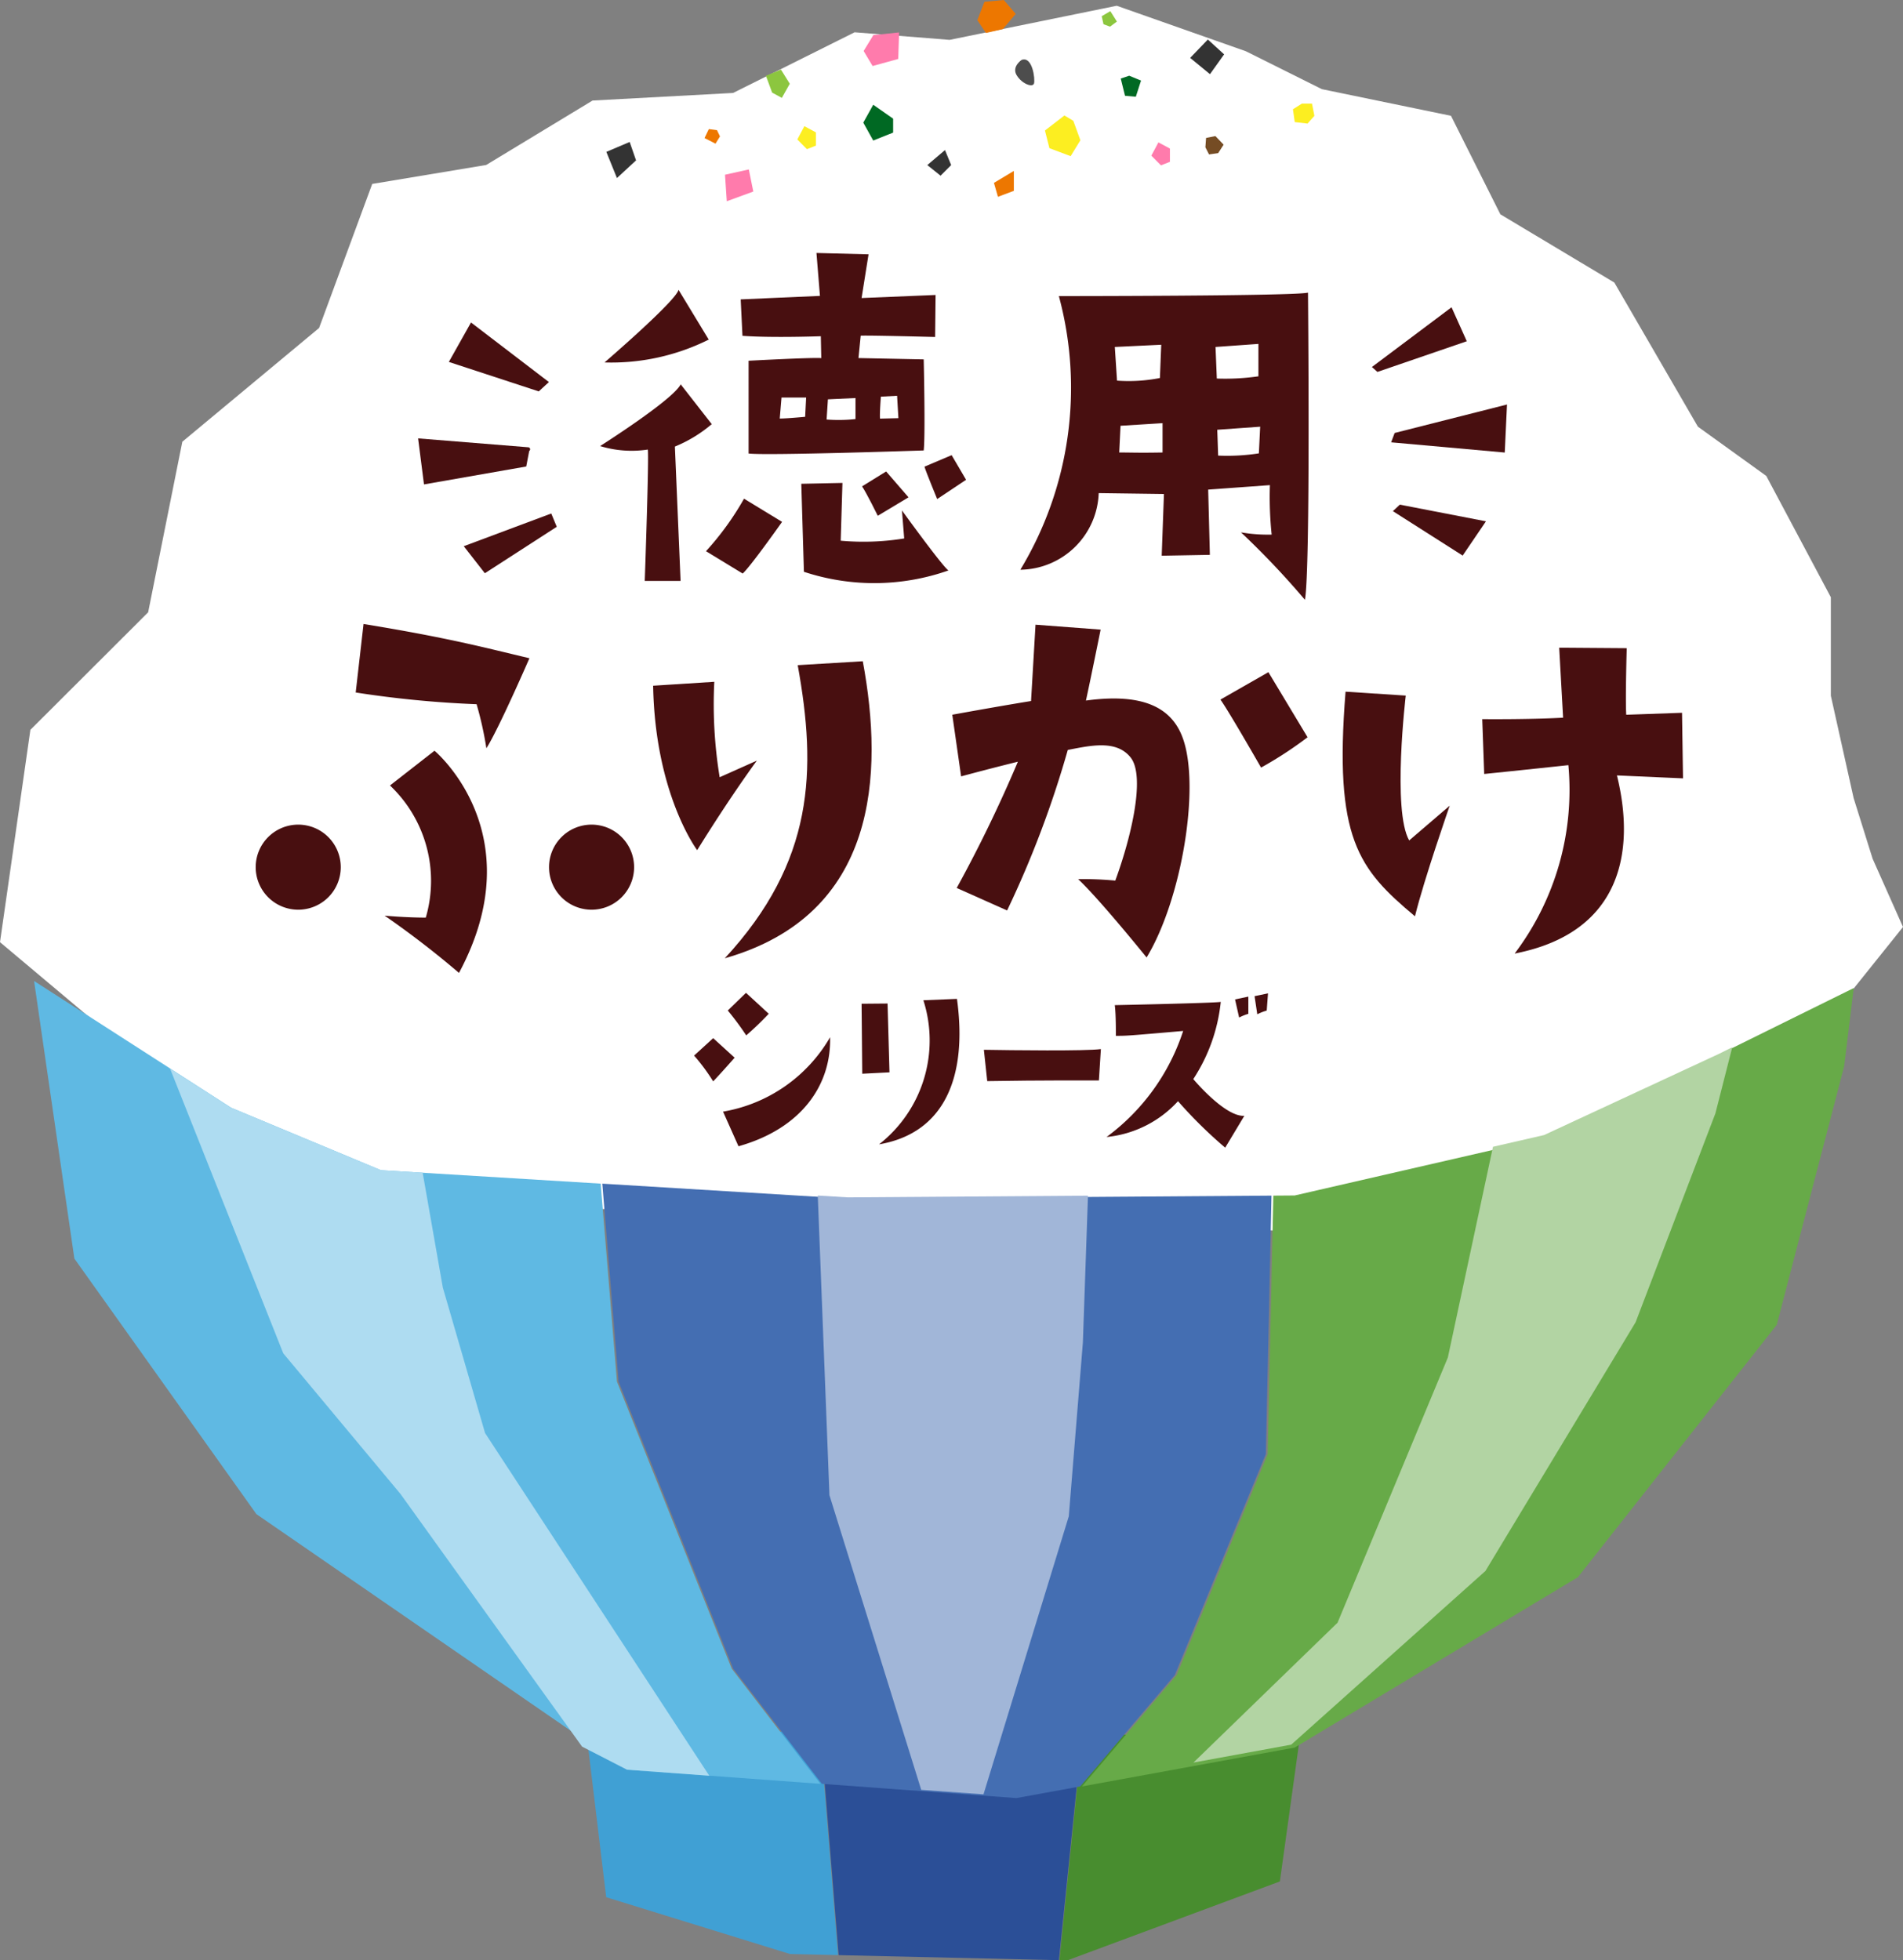
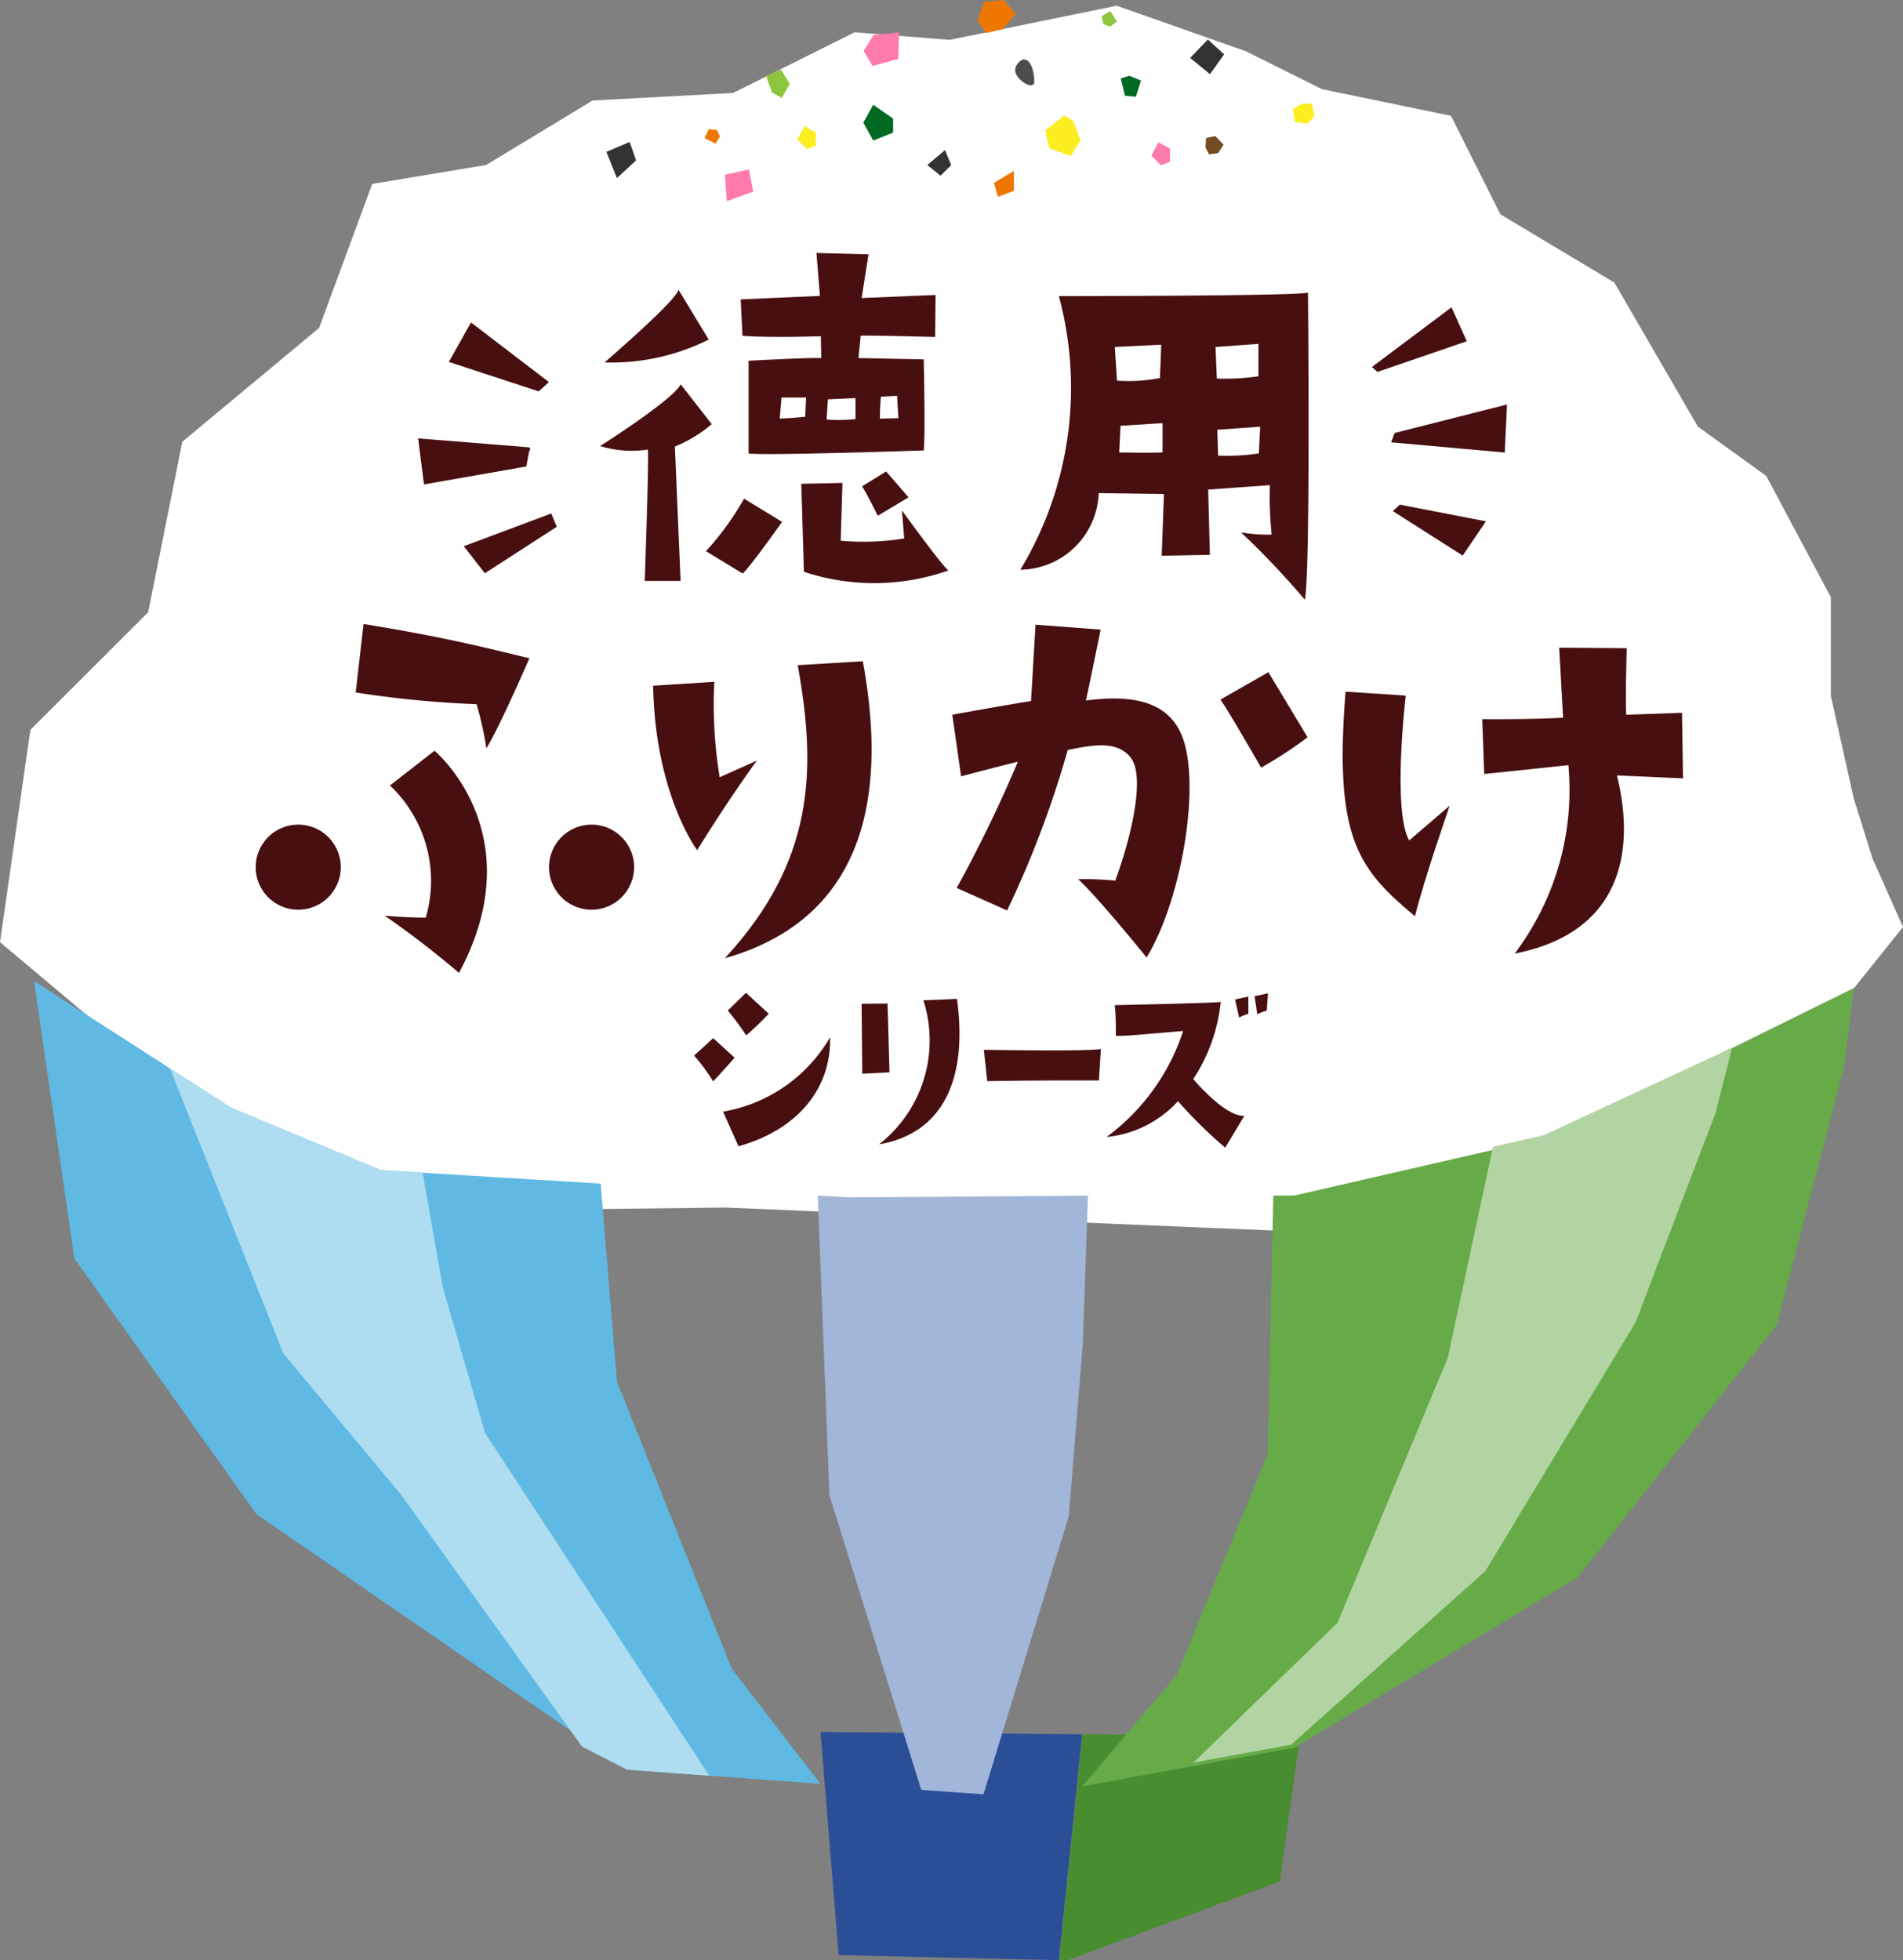
<svg xmlns="http://www.w3.org/2000/svg" width="85" height="87.563" viewBox="0 0 85 87.563">
  <rect x="0" y="0" width="85" height="87.563" fill="#808080" stroke="none" />
  <defs>
    <clipPath id="a">
      <rect width="85" height="87.564" fill="none" />
    </clipPath>
  </defs>
  <g transform="translate(-432.066 -5348.714)">
    <g transform="translate(432.066 5348.714)">
      <path d="M42.415,2.96l-4.242-.339-5.429,2.71-6.277.339L21.716,8.548l-5.09.847L14.252,15.83,8.144,20.91l-1.527,7.62-5.26,5.25L0,43.264l9.671,8.128,8.483,3.895,14.251-.169L60.569,56.3l10.01-3.048,7.635-2.2L85,42.586l-1.357-3.048-.848-2.709-1.018-4.572v-4.4l-2.884-5.419-3.054-2.2L72.106,13.8l-5.09-3.048-2.206-4.4L59.042,5.161,55.648,3.468,49.88,1.436Z" transform="translate(0 -1.179)" fill="#fff" />
      <path d="M263.71,441.82l.361.008,9.486-3.523.9-6.483-9.715-.09Z" transform="translate(-216.39 -354.264)" fill="#488d2f" />
-       <path d="M145.879,430.66l.9,7.469,8.208,2.537,2.147.049-.809-9.971Z" transform="translate(-119.702 -353.384)" fill="#40a0d4" />
      <path d="M205.051,441.1l9.839.225,1.036-10.088-11.685-.108Z" transform="translate(-167.591 -353.767)" fill="#2b4f97" />
      <path d="M34.5,261.711l-.727-8.843-9.814-.6-6.694-2.792-8.8-5.66,1.8,12.4,8.131,11.415,16.564,11.415,8.629.632-3.961-5.142Z" transform="translate(-6.943 -199.997)" fill="#5fb9e3" />
      <path d="M303.488,245.573l-6.415,3.168-7.815,3.629-10.741,2.468-.953.007-.252,11.549-4.066,9.865-4.229,4.976,9.5-1.735,12.649-7.61,8.884-11.274,3.012-11.556Z" transform="translate(-220.689 -201.438)" fill="#67aa48" />
-       <path d="M179.457,306.449l.252-11.549-18.924.134-10.966-.669.727,8.843,5.12,12.824,3.961,5.142,8.688.636,2.848-.52,4.229-4.976Z" transform="translate(-122.916 -241.493)" fill="#446eb2" />
      <path d="M56.488,281.931l-1.887-6.5-.9-5.128-1.862-.114L45.141,267.4l-2.724-1.751,5.057,12.72,5.241,6.289,8.106,11.28,2.006,1.031,3.676.269Z" transform="translate(-34.822 -217.919)" fill="#aedcf1" />
      <path d="M214.77,311.665l.629-7.756.228-6.565-10.725.076-1.344-.082.521,13.384,4.1,13.163,2.781.2Z" transform="translate(-167.031 -243.935)" fill="#a1b6d8" />
      <path d="M320.313,260.633l-7.815,3.629-2.282.524L308.2,274.2l-4.926,11.844-6.437,6.248,4.367-.8,8.674-7.757,6.708-11.11,3.564-9.328.754-2.958Z" transform="translate(-243.53 -213.561)" fill="#b2d4a3" />
      <path d="M322.326,25.844l-.4.253.08.572.572.067.306-.346-.107-.546Z" transform="translate(-264.175 -21.216)" fill="#fcee21" />
      <path d="M274.387,3.358,274.307,3l.386-.226.293.466-.306.226Z" transform="translate(-225.098 -2.276)" fill="#8cc63f" />
      <path d="M244.512,0l-.865.08L243.328.9l.386.572.758-.173.572-.678Z" transform="translate(-199.675 0)" fill="#ed7700" />
      <path d="M279.238,19.78l-.19-.77.376-.127.53.217-.233.723Z" transform="translate(-228.988 -15.501)" fill="#006923" />
      <g transform="translate(0 0)">
        <g clip-path="url(#a)">
          <path d="M253.055,14.818s-.456.3-.22.687.714.558.773.367-.069-1.239-.554-1.053" transform="translate(-207.423 -12.142)" fill="#4d4d4d" />
          <path d="M300.124,34.382l.031-.416.417-.083.367.383-.244.378-.408.058Z" transform="translate(-246.284 -27.804)" fill="#754c24" />
          <path d="M175.976,32.186l-.365-.048-.192.4.49.252.2-.325Z" transform="translate(-143.95 -26.372)" fill="#ed7700" />
          <path d="M150.973,35.8l.474,1.169.853-.79-.285-.822Z" transform="translate(-123.89 -29.016)" fill="#333" />
          <path d="M261.048,28.755l-.869.671.2.79.948.356.435-.711-.316-.869Z" transform="translate(-213.505 -23.596)" fill="#fcee21" />
          <path d="M215.469,8.2l-.434.711.4.671,1.145-.316.039-1.185Z" transform="translate(-176.459 -6.633)" fill="#ff7bac" />
          <path d="M180.514,42.422l.079,1.185,1.185-.434-.2-.987Z" transform="translate(-148.131 -34.617)" fill="#ff7bac" />
          <path d="M297.123,9.836l-.79.821.885.727.632-.885Z" transform="translate(-243.173 -8.071)" fill="#333" />
          <path d="M231.676,37.366l-.79.671.592.474.474-.474Z" transform="translate(-189.467 -30.663)" fill="#333" />
          <path d="M198.522,32.013l.316-.593.514.277v.592l-.4.158Z" transform="translate(-162.909 -25.784)" fill="#fcee21" />
          <path d="M286.67,36.045l.316-.592.514.276v.592l-.4.158Z" transform="translate(-235.244 -29.093)" fill="#ff7bac" />
          <path d="M191,18.355l.434.237.355-.632-.395-.632-.671.276Z" transform="translate(-156.512 -14.219)" fill="#8cc63f" />
          <path d="M214.951,26.877l.444.8.889-.355V26.7l-.889-.622Z" transform="translate(-176.391 -21.399)" fill="#006923" />
          <path d="M247.5,43.1l.178.622.711-.267v-.889Z" transform="translate(-203.104 -34.931)" fill="#ed7700" />
        </g>
      </g>
    </g>
    <g transform="translate(443.481 5360.015)">
      <g transform="translate(0 0)">
        <path d="M109.09,187.367l.853-.779.958.872s-.546.623-.958,1.059a8.594,8.594,0,0,0-.853-1.153m6.075-.82c.057,2.139-1.284,4.081-4.091,4.871l-.69-1.547a6.851,6.851,0,0,0,4.781-3.323m-3.756-1.984,1.016.935a13.494,13.494,0,0,1-1.006.966,12.417,12.417,0,0,0-.824-1.111Z" transform="translate(-89.503 -151.516)" fill="#480f10" />
        <path d="M151.935,186.279l.086,3.074-1.217.062-.029-3.126Zm-.383,6.293a5.893,5.893,0,0,0,1.983-6.439l1.5-.062c.479,3.489-.556,6-3.488,6.5" transform="translate(-123.706 -152.754)" fill="#480f10" />
        <path d="M181.2,198.63c1.209.021,4.564.062,5.226-.031l-.088,1.4s-2.71-.01-4.988.031Z" transform="translate(-148.669 -163.039)" fill="#480f10" />
        <path d="M215.125,186.361c-2.51.218-2.51.218-3.009.218,0,0,.01-.945-.048-1.371,0,0,4.465-.093,4.734-.145a7.731,7.731,0,0,1-1.227,3.448s1.409,1.693,2.28,1.641L217,191.575a20.254,20.254,0,0,1-2.108-2.077,4.974,4.974,0,0,1-3.191,1.6,9.568,9.568,0,0,0,3.421-4.736m2.5-.6-.182-.81.594-.125v.769a2.315,2.315,0,0,0-.412.166m.69-.955.6-.125-.057.769a2.283,2.283,0,0,0-.422.166Z" transform="translate(-173.69 -151.611)" fill="#480f10" />
        <path d="M30.388,96.133a15.725,15.725,0,0,1,.437,1.967c.546-.853,1.923-4.022,1.923-4.022-2.033-.481-3.563-.9-7.41-1.53l-.35,3.06a46.8,46.8,0,0,0,5.4.524" transform="translate(-20.515 -75.977)" fill="#480f10" />
        <path d="M34.029,131.621c-.918,0-1.836-.088-1.836-.088a41.012,41.012,0,0,1,3.322,2.558c3.345-6.23-1.093-9.924-1.093-9.924l-1.989,1.552a5.863,5.863,0,0,1,1.6,5.9" transform="translate(-26.429 -101.934)" fill="#480f10" />
        <path d="M116.725,115.115c6.842-1.945,7.1-8.219,6.164-13.268l-2.907.175c.853,4.7.743,8.766-3.257,13.093" transform="translate(-95.766 -83.611)" fill="#480f10" />
        <path d="M101.874,111.238a20.141,20.141,0,0,1-.24-4.263l-2.732.175c.088,4.853,1.967,7.345,1.967,7.345,1.53-2.47,2.667-4,2.667-4Z" transform="translate(-81.144 -87.821)" fill="#480f10" />
        <path d="M173.282,96.749l.394,2.754c1.377-.372,2.536-.656,2.536-.656a61.236,61.236,0,0,1-2.732,5.64l2.251,1.005a45.451,45.451,0,0,0,2.71-7.17c1.027-.2,2.164-.459,2.8.328.678.83.044,3.541-.678,5.508a15.588,15.588,0,0,0-1.661-.066c.94.875,3.06,3.5,3.06,3.5,1.574-2.6,2.4-7.629,1.618-9.793-.525-1.465-1.924-2.011-4.328-1.683.219-1.005.656-3.169.656-3.169L177,92.727l-.2,3.41c-1.487.24-3.519.612-3.519.612" transform="translate(-142.162 -76.124)" fill="#480f10" />
        <path d="M241.872,108.831a17.186,17.186,0,0,0,2.077-1.355l-1.749-2.907-2.142,1.224c.415.59,1.814,3.038,1.814,3.038" transform="translate(-196.96 -85.845)" fill="#480f10" />
        <path d="M305.109,101.662l.088,2.448c1.508-.153,3.76-.394,3.76-.394a12.118,12.118,0,0,1-2.4,8.416c4.722-.918,5.421-4.5,4.569-7.957l2.951.131-.044-2.929-2.492.088c-.044-.678.022-2.973.022-2.973l-3.017-.022.175,3.126c-1.574.087-3.607.065-3.607.065" transform="translate(-250.318 -80.839)" fill="#480f10" />
        <path d="M273.425,116.1c-.765-1.333-.153-6.47-.153-6.47l-2.689-.175c-.525,6.558.568,7.913,3.1,10.033.415-1.683,1.552-4.94,1.552-4.94Z" transform="translate(-221.897 -89.86)" fill="#480f10" />
        <path d="M3.806,144.488a1.9,1.9,0,1,0-1.9,1.9,1.9,1.9,0,0,0,1.9-1.9" transform="translate(0 -117.054)" fill="#480f10" />
        <path d="M73.014,144.488a1.9,1.9,0,1,0,1.9-1.9,1.9,1.9,0,0,0-1.9,1.9" transform="translate(-59.906 -117.054)" fill="#480f10" />
        <path d="M90.711,34.546l-1.389-1.78c-.352.7-3.6,2.757-3.6,2.757a4.824,4.824,0,0,0,2.132.156c.058.352-.137,5.867-.137,5.867h1.6l-.254-6a6.106,6.106,0,0,0,1.643-1" transform="translate(-70.333 -26.899)" fill="#480f10" />
        <path d="M90.122,9.175c-.1.489-3.305,3.246-3.305,3.246A9.747,9.747,0,0,0,91.471,11.4Z" transform="translate(-71.23 -7.532)" fill="#480f10" />
        <path d="M112.046,63.619l1.643,1c.352-.313,1.76-2.308,1.76-2.308l-1.7-1.036a12.856,12.856,0,0,1-1.7,2.347" transform="translate(-91.931 -50.301)" fill="#480f10" />
        <path d="M151.634,56.476,153,55.655l-1-1.154-1.075.665c.2.293.7,1.31.7,1.31" transform="translate(-123.835 -44.742)" fill="#480f10" />
        <path d="M120.752,3.7c1.31.1,3.5.019,3.5.019l.02.978c-.352-.039-3.246.117-3.246.117V8.958c.8.1,7.822-.137,7.822-.137.078-.7,0-4.068,0-4.068l-2.914-.059.1-1c.372-.02,3.324.059,3.324.059l.02-1.877-3.305.137L126.384.06,124.057,0l.156,1.917-3.54.156Zm2.8,3.618s-.822.078-1.135.078l.079-.939h1.1Zm3.383-.9.724-.039.058,1-.821.02c-.02-.254.039-.978.039-.978m-2.366.117,1.232-.058v.939a6.992,6.992,0,0,1-1.291.02Z" transform="translate(-99.004 -0.001)" fill="#480f10" />
        <path d="M140.245,58.572l.1,1.252a11.377,11.377,0,0,1-2.836.1l.078-2.581-1.838.039.117,3.931a10,10,0,0,0,6.454-.059c-.293-.215-2.073-2.679-2.073-2.679" transform="translate(-111.373 -47.073)" fill="#480f10" />
-         <path d="M166.438,50.967c.059.215.567,1.447.567,1.447l1.291-.861-.645-1.1Z" transform="translate(-136.56 -41.423)" fill="#480f10" />
        <path d="M203.029,9.9c-.508.156-11.128.156-11.128.156a15.716,15.716,0,0,1-1.721,12.223,3.548,3.548,0,0,0,3.5-3.422l2.914.039-.1,2.757,2.151-.039L198.57,18.7l2.757-.2a16.245,16.245,0,0,0,.078,2.21,7.106,7.106,0,0,1-1.369-.1,37.107,37.107,0,0,1,2.855,3.012c.254-1.35.137-13.729.137-13.729M194.4,12.329l2.073-.1-.059,1.486a7.209,7.209,0,0,1-1.916.117Zm2.132,4.713c-1.134.02-1.33,0-1.936,0l.059-1.193,1.877-.117Zm2.366-4.713,1.916-.137v1.447a10.4,10.4,0,0,1-1.858.1Zm1.936,4.752a9.261,9.261,0,0,1-1.819.1l-.039-1.154,1.916-.137Z" transform="translate(-156.02 -8.131)" fill="#480f10" />
      </g>
      <path d="M86.046,56.892l3.908-1.461.245.594L86.988,58.1Z" transform="translate(-76.746 -43.795)" fill="#480f10" />
      <path d="M83.312,7.8l-.99,1.762,4.016,1.316.454-.417Z" transform="translate(-73.689 -4.696)" fill="#480f10" />
      <path d="M74.653,36.695l.263,2.056,4.567-.8.133-.694a.09.09,0,0,0-.043-.165Z" transform="translate(-67.393 -28.414)" fill="#480f10" />
      <path d="M285.04,55.5l1.04-1.531-3.846-.744-.311.29Z" transform="translate(-231.123 -41.984)" fill="#480f10" />
      <path d="M286.6,30.385l.1-2.145-5.018,1.271-.157.418Z" transform="translate(-230.803 -21.472)" fill="#480f10" />
      <path d="M281.075,5.506l-3.991,1.37-.247-.219,3.557-2.668Z" transform="translate(-226.974 -1.564)" fill="#480f10" />
    </g>
  </g>
</svg>